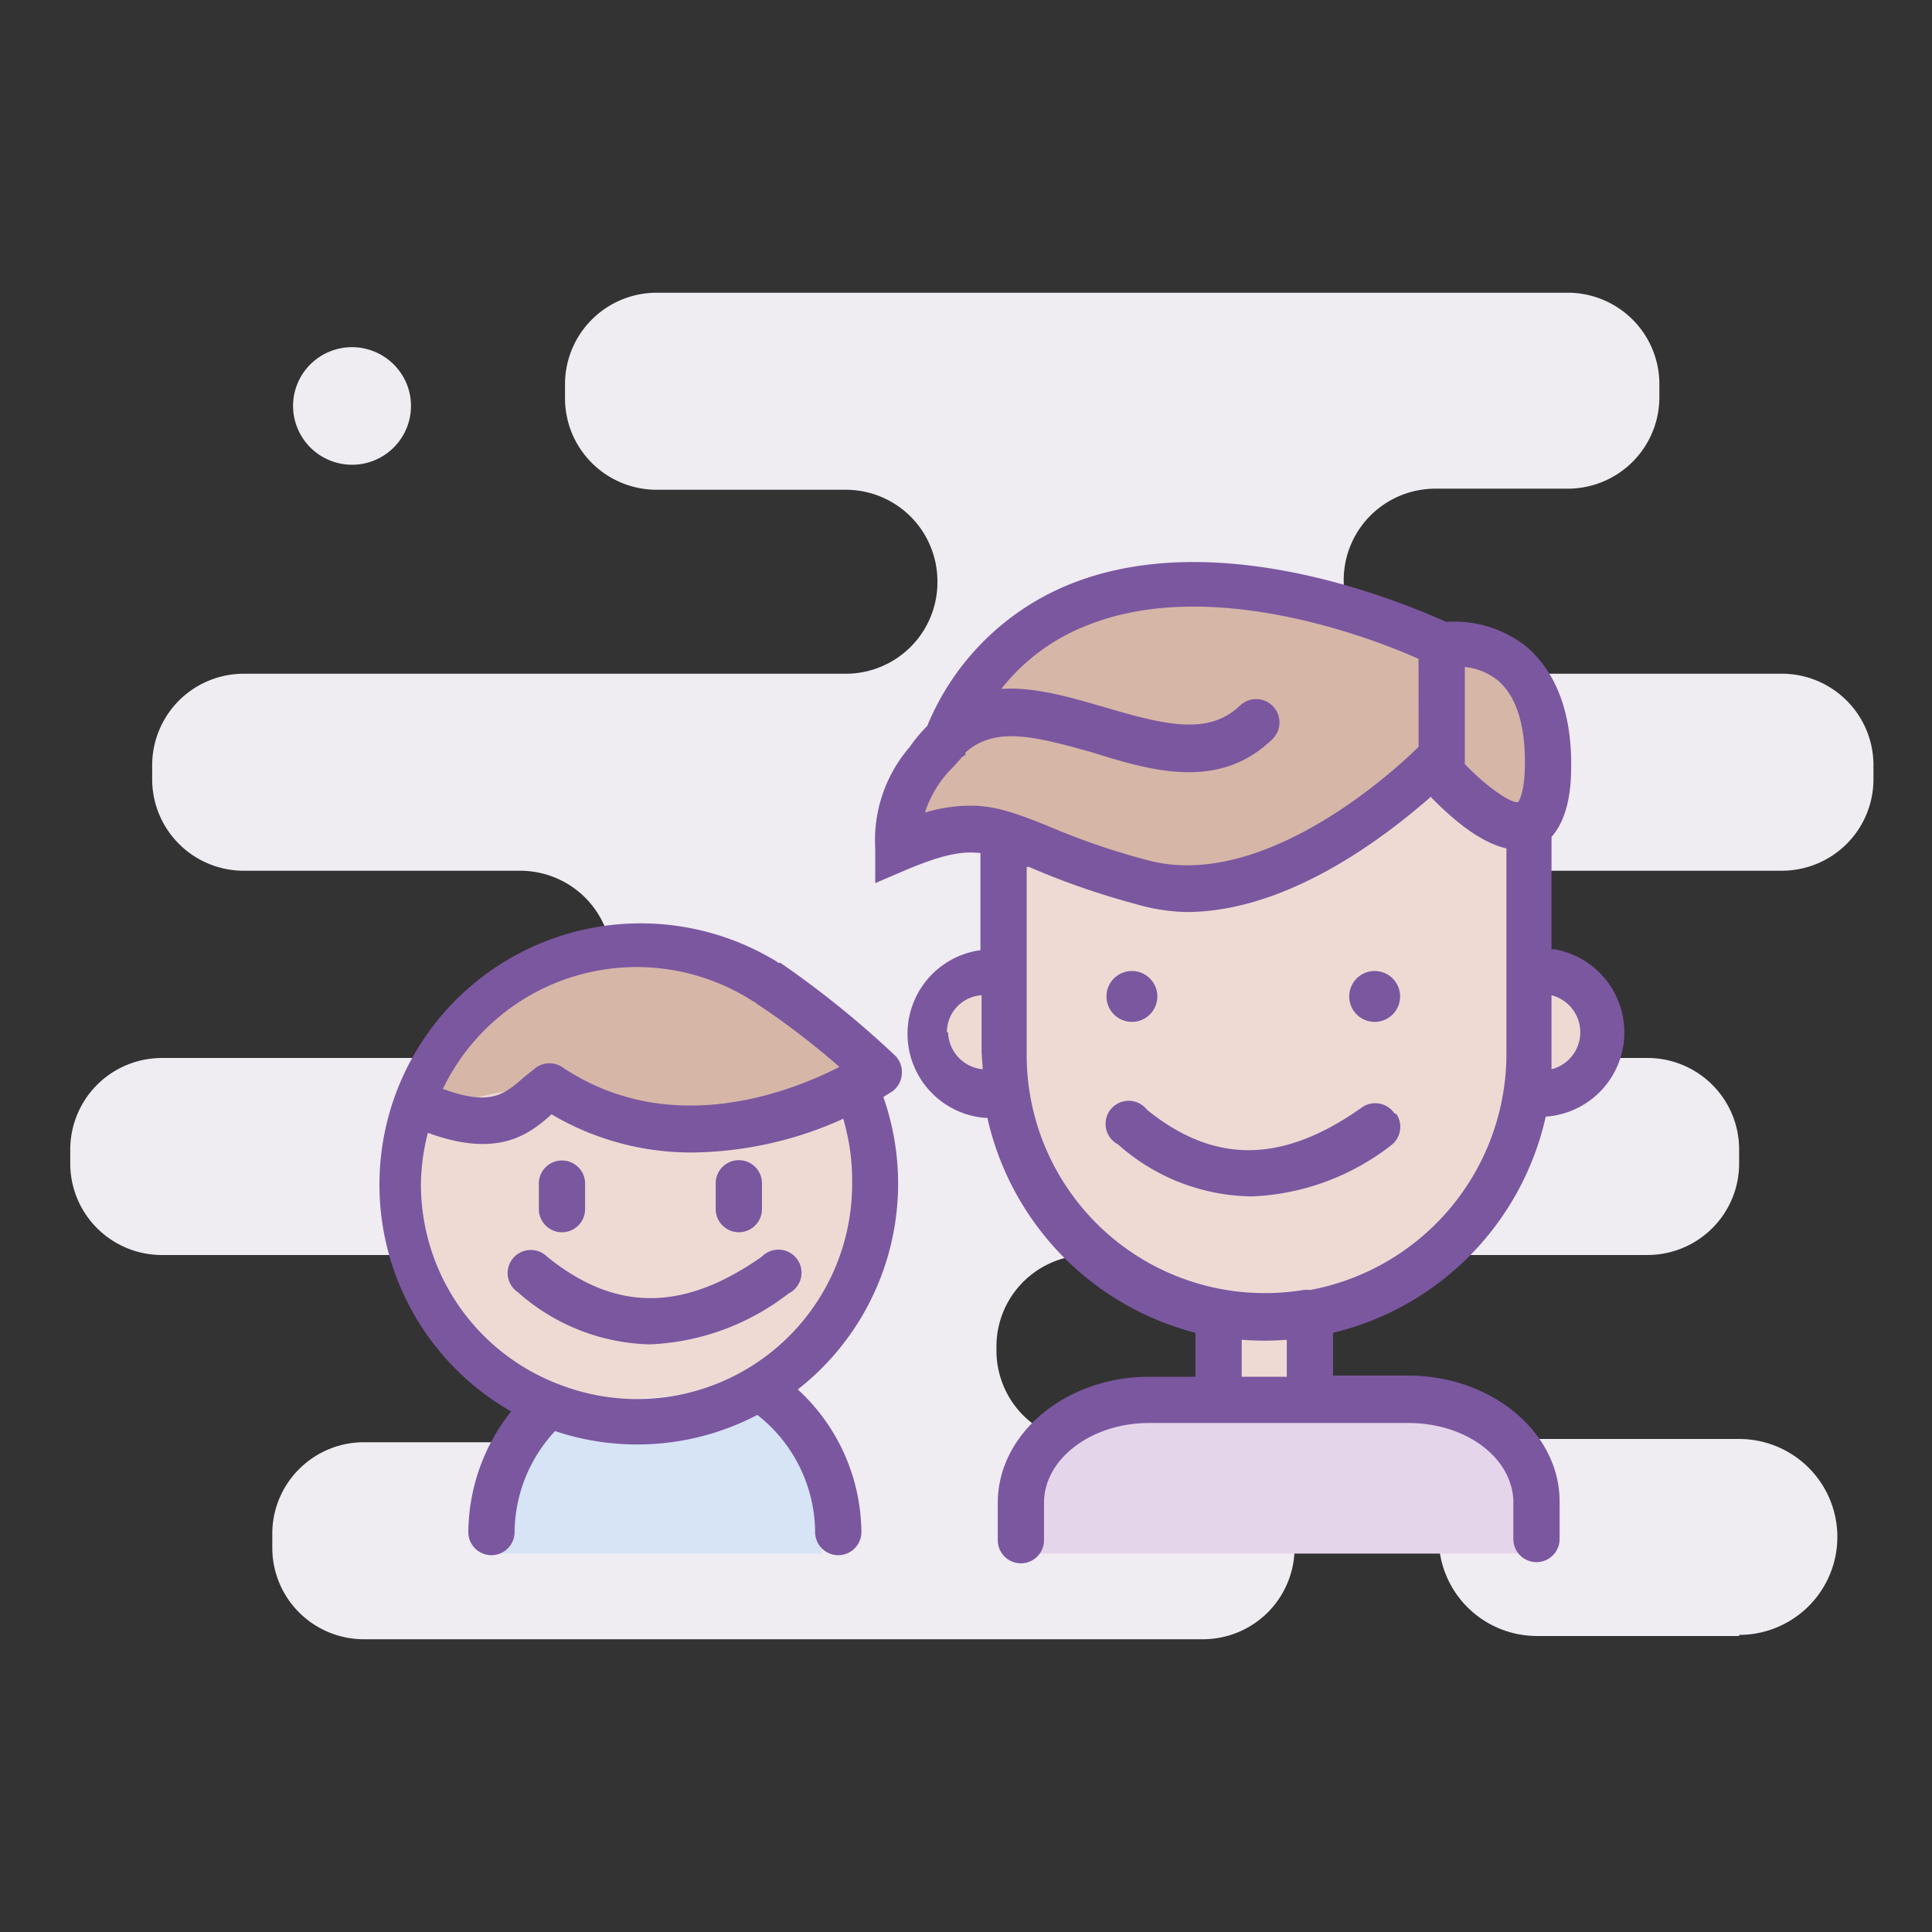
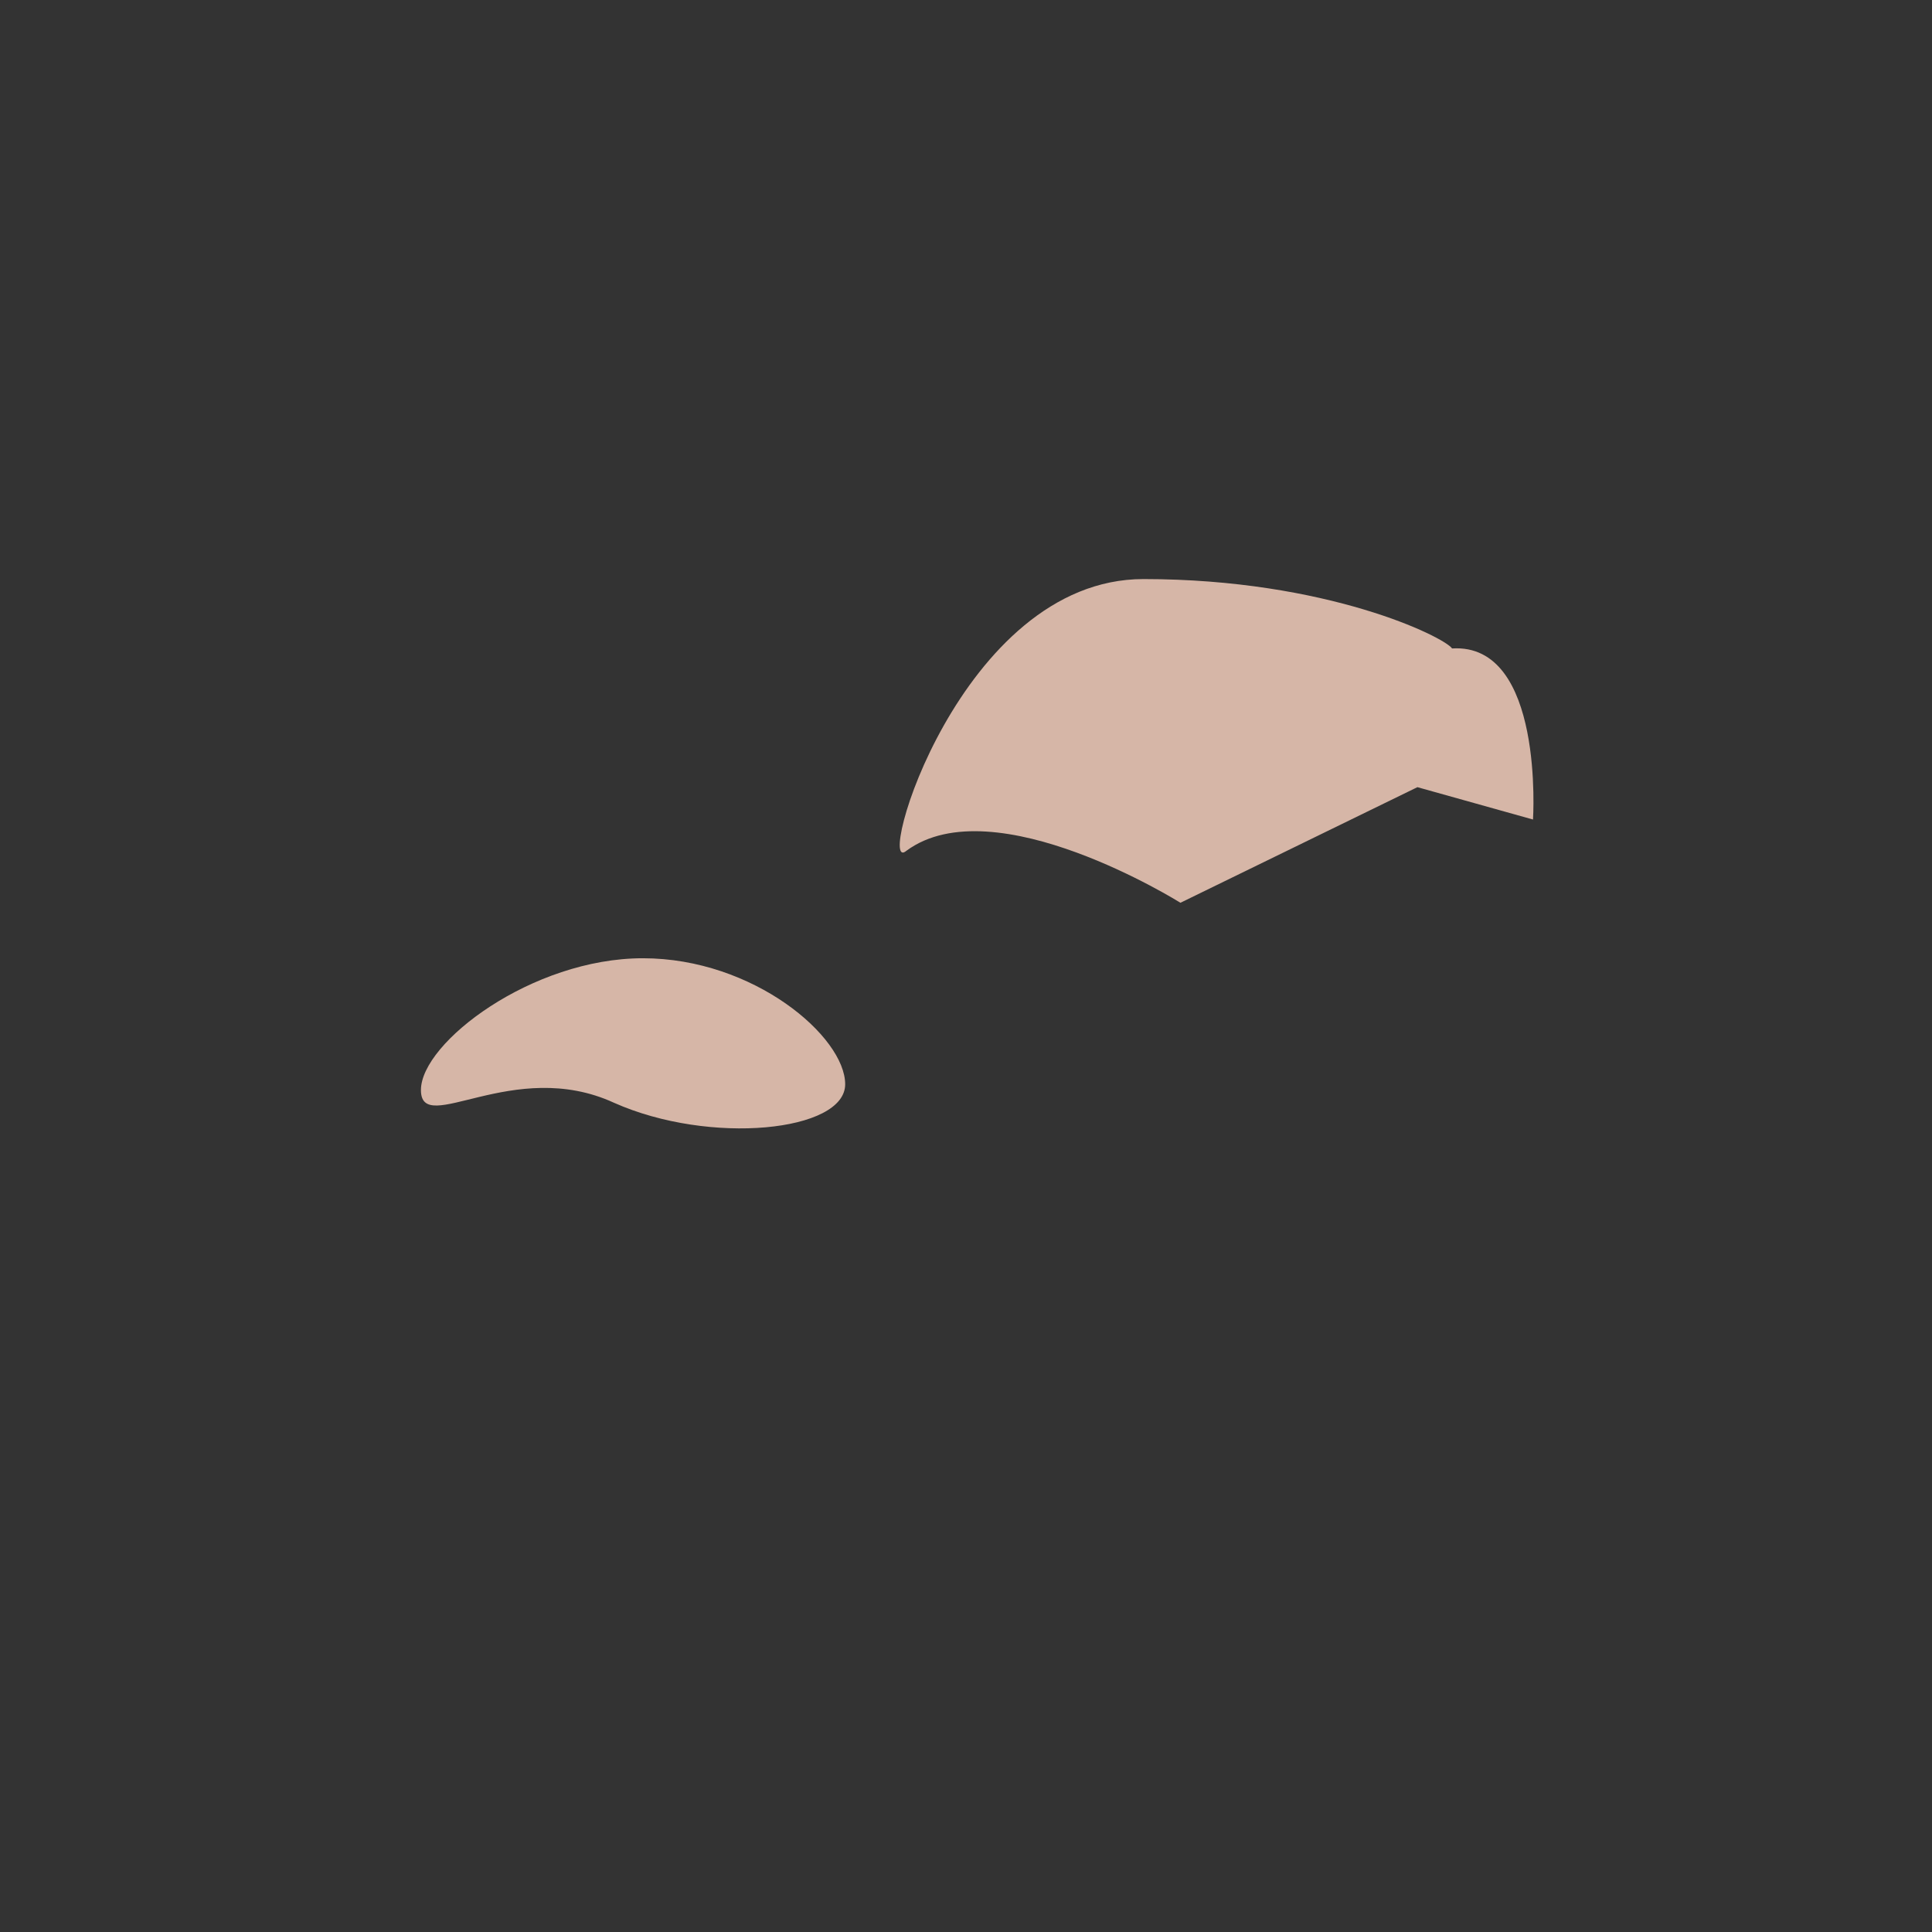
<svg xmlns="http://www.w3.org/2000/svg" width="80" height="80" fill="none">
  <rect width="100%" height="100%" fill="#333333" stroke="none" />
-   <path fill-rule="evenodd" clip-rule="evenodd" d="M72.013 67.743H63.69a4.08 4.08 0 0 1-2.923-1.188 4.06 4.06 0 0 1-1.192-2.914 4.05 4.05 0 0 1 1.192-2.868 4.08 4.08 0 0 1 2.878-1.188h8.367c1.08 0 2.114.427 2.878 1.188a4.05 4.05 0 0 1 0 5.737 4.08 4.08 0 0 1-2.878 1.188v.045zm-3.302-51.25v-.585a3.78 3.78 0 0 0-1.128-2.694 3.8 3.8 0 0 0-2.716-1.093H27.195a3.8 3.8 0 0 0-2.687 1.11 3.78 3.78 0 0 0-1.112 2.677v.586c0 1.004.4 1.967 1.112 2.677a3.8 3.8 0 0 0 2.687 1.109h7.824a3.8 3.8 0 0 1 2.702 1.125 3.8 3.8 0 0 1 1.096 2.706 3.78 3.78 0 0 1-1.112 2.677 3.8 3.8 0 0 1-2.686 1.11H10.145a3.8 3.8 0 0 0-2.716 1.092 3.8 3.8 0 0 0-1.128 2.694v.586c0 1.004.4 1.967 1.112 2.677a3.8 3.8 0 0 0 2.687 1.109h11.44c1.008 0 1.974.399 2.687 1.109a3.78 3.78 0 0 1 1.112 2.677v.135a3.78 3.78 0 0 1-1.096 2.707 3.8 3.8 0 0 1-2.703 1.125H6.708a3.8 3.8 0 0 0-2.687 1.109 3.8 3.8 0 0 0-1.112 2.677v.586c0 1.004.4 1.967 1.112 2.677a3.8 3.8 0 0 0 2.687 1.11h14.788c1.008 0 1.974.398 2.686 1.108a3.78 3.78 0 0 1 1.113 2.677v.136a3.77 3.77 0 0 1-1.096 2.706 3.8 3.8 0 0 1-2.703 1.125H15.12a3.8 3.8 0 0 0-2.716 1.093 3.78 3.78 0 0 0-1.129 2.693v.586a3.78 3.78 0 0 0 1.129 2.694 3.8 3.8 0 0 0 2.716 1.092h34.687a3.8 3.8 0 0 0 2.686-1.109 3.8 3.8 0 0 0 1.113-2.677v-.586a3.78 3.78 0 0 0-1.113-2.677 3.8 3.8 0 0 0-2.686-1.11H45.06a3.8 3.8 0 0 1-2.703-1.124 3.8 3.8 0 0 1-1.096-2.706v-.136c0-1.004.4-1.967 1.112-2.677a3.8 3.8 0 0 1 2.687-1.109h23.155a3.8 3.8 0 0 0 2.686-1.109 3.78 3.78 0 0 0 1.113-2.677v-.586a3.78 3.78 0 0 0-1.113-2.677 3.8 3.8 0 0 0-2.686-1.11h-3.8a3.8 3.8 0 0 1-2.702-1.124 3.8 3.8 0 0 1-1.096-2.707v-.135c0-1.004.4-1.967 1.113-2.677a3.8 3.8 0 0 1 2.686-1.11h9.361a3.8 3.8 0 0 0 2.687-1.108 3.78 3.78 0 0 0 1.112-2.677v-.586a3.78 3.78 0 0 0-1.112-2.678 3.8 3.8 0 0 0-2.686-1.109H59.44a3.8 3.8 0 0 1-2.686-1.109 3.78 3.78 0 0 1-1.113-2.677 3.78 3.78 0 0 1 1.08-2.736 3.8 3.8 0 0 1 2.72-1.14h5.426a3.8 3.8 0 0 0 2.716-1.093 3.78 3.78 0 0 0 1.128-2.694zm-54.134-2.118a2.45 2.45 0 0 1 2.256 1.503 2.43 2.43 0 0 1-.53 2.652 2.44 2.44 0 0 1-2.66.528 2.44 2.44 0 0 1-1.508-2.249c0-.645.257-1.265.715-1.721a2.45 2.45 0 0 1 1.727-.713" fill="#EFECF2" />
-   <path fill-rule="evenodd" clip-rule="evenodd" d="M64.772 45.664c-.766 0-1.436-.958-1.58-2.154-.957 5.026-3.399 9.717-9.286 10.626v3.83H50.41v-3.83c-5.553-.718-7.755-5.744-8.52-10.53-.24 1.196-.91 2.058-1.724 2.058-.957 0-1.723-1.293-1.723-2.872 0-1.58.766-2.873 1.723-2.873a1.63 1.63 0 0 1 1.389 1.054c-.152-2.105-.12-4.22.095-6.319L63 29.867c.671 3.807.832 7.687.478 11.536a1.53 1.53 0 0 1 1.293-1.005c.861 0 1.58 1.149 1.58 2.633s-.719 2.633-1.58 2.633zM26.094 57.918c-5.313 0-9.621-3.686-9.621-8.138 0-4.451 4.308-8.137 9.621-8.137s9.622 3.59 9.622 8.137-4.309 8.138-9.622 8.138" fill="#EFDAD3" />
  <path fill-rule="evenodd" clip-rule="evenodd" d="m63.479 33.935-4.787-1.34-9.813 4.787s-7.707-4.835-11.345-2.154c-1.34 1.148 2.202-11.25 9.813-11.25s12.446 2.394 12.781 2.873c3.83-.24 3.35 7.084 3.35 7.084zM25.424 45.663c-4.165-1.915-7.994 1.436-7.994-.527 0-1.962 4.595-5.457 9.19-5.457 4.596 0 8.377 3.255 8.377 5.218 0 1.962-5.6 2.537-9.573.766" fill="#D6B6A7" />
-   <path fill-rule="evenodd" clip-rule="evenodd" d="M42.321 64.331s-.622-4.308 2.154-5.409c2.777-1.1 13.882-.718 16.276-.478 2.393.239 2.967 5.887 2.967 5.887z" fill="#E5D5EA" />
-   <path fill-rule="evenodd" clip-rule="evenodd" d="M20.78 64.331s-.622-4.308 2.155-5.409 5.744-.718 8.138-.478c2.393.239 2.967 5.887 2.967 5.887z" fill="#D6E4F6" />
-   <path fill-rule="evenodd" clip-rule="evenodd" d="M64.293 39.297a3.494 3.494 0 0 1-.287 6.94 11.87 11.87 0 0 1-8.808 8.952v1.771h3.111c3.447 0 6.271 2.346 6.271 5.218v1.58a.958.958 0 0 1-1.915 0v-1.532c0-1.82-1.914-3.303-4.356-3.303H47.587c-2.394 0-4.356 1.484-4.356 3.303v1.58a.958.958 0 0 1-1.915 0v-1.58c0-2.872 2.824-5.218 6.27-5.218h1.916v-1.819a11.87 11.87 0 0 1-8.617-8.904 1 1 0 0 1-.143 0 3.494 3.494 0 0 1-.144-6.94v-4.021c-.814-.096-1.627.096-3.016.67l-1.34.574v-1.436a5.9 5.9 0 0 1 1.436-4.212q.32-.464.718-.862a10.72 10.72 0 0 1 6.08-5.935c6.222-2.394 13.881.957 15.413 1.627a4.8 4.8 0 0 1 3.35 1.053c1.197 1.053 1.82 2.68 1.82 4.835 0 .574 0 2.106-.814 3.016a1 1 0 0 1 0 .143v4.548zM51.416 57.008h1.867v-1.532q-.933.075-1.867 0zM39.258 42.743a1.58 1.58 0 0 0 1.436 1.532l-.048-.67v-2.393a1.53 1.53 0 0 0-1.436 1.531zM58.74 27.282c-1.915-.862-8.52-3.399-13.594-1.436a8.4 8.4 0 0 0-3.686 2.68c1.436-.095 2.968.383 4.308.766 2.585.766 4.308 1.15 5.6-.095a.965.965 0 1 1 1.293 1.436c-2.202 2.106-4.978 1.292-7.42.526-2.393-.67-4.02-1.1-5.265 0v.096l-.144.096-.335.383a4.6 4.6 0 0 0-1.197 1.914 6.5 6.5 0 0 1 1.915-.287c1.005 0 1.915.335 3.112.814a29.5 29.5 0 0 0 4.164 1.436c4.691 1.292 10.052-3.494 11.25-4.691zm.527 5.696c-1.915 1.676-5.936 4.787-10.148 4.787a8 8 0 0 1-2.106-.335 31.6 31.6 0 0 1-4.404-1.532h-.096v7.707a9.863 9.863 0 0 0 11.44 9.813 1 1 0 0 1 .287 0 9.956 9.956 0 0 0 8.138-9.813v-8.473c-1.244-.287-2.441-1.436-3.111-2.106zm2.776-4.787a2.63 2.63 0 0 0-1.388-.574v4.02c.91.958 1.915 1.628 2.202 1.58 0 0 .287-.287.287-1.675 0-1.58-.383-2.728-1.101-3.35zm2.202 16.084a1.58 1.58 0 0 0 0-3.063zm-7.276-1.962a1.053 1.053 0 1 1-.094-2.105 1.053 1.053 0 0 1 .094 2.105m.862 3.829a.96.96 0 0 1-.24 1.292 10.05 10.05 0 0 1-5.744 2.107 8.47 8.47 0 0 1-5.553-2.154.957.957 0 1 1 1.197-1.437c2.776 2.25 5.6 2.25 8.904-.095a.96.96 0 0 1 1.34.24zm-10.914-3.83a1.053 1.053 0 1 1-.094-2.104 1.053 1.053 0 0 1 .094 2.105zm-9.574 2.155a.96.96 0 0 1-.383.718l-.383.239a10.82 10.82 0 0 1-3.542 12.11 8.1 8.1 0 0 1 2.633 5.936.958.958 0 0 1-1.915 0 6.22 6.22 0 0 0-2.393-4.882 10.72 10.72 0 0 1-8.377.67 6.22 6.22 0 0 0-1.676 4.212.958.958 0 0 1-1.915 0 8.14 8.14 0 0 1 1.772-5.026 10.817 10.817 0 1 1 11.01-18.62l.047.047a1 1 0 0 1 .096 0 40 40 0 0 1 4.739 3.83.96.96 0 0 1 .287.766m-6.031-2.92a.3.3 0 0 1-.048-.048 1 1 0 0 1-.096-.048 8.904 8.904 0 0 0-12.829 3.638c1.963.718 2.537.24 3.351-.479l.479-.383a.96.96 0 0 1 1.1-.048c4.405 2.968 9.335 1.101 11.49 0a32 32 0 0 0-3.447-2.632m3.59 4.786a15.5 15.5 0 0 1-6.223 1.389 11.34 11.34 0 0 1-5.84-1.58c-.957.862-2.25 1.819-5.122.766a9 9 0 0 0-.287 2.058 8.86 8.86 0 0 0 5.648 8.33 8.903 8.903 0 0 0 12.207-8.33 8.9 8.9 0 0 0-.383-2.68zm-13.451 7.18a.956.956 0 0 1 .471-1.753.96.96 0 0 1 .726.27c2.824 2.297 5.648 2.297 8.903 0a.957.957 0 1 1 1.101 1.532 10.05 10.05 0 0 1-5.744 2.106 8.52 8.52 0 0 1-5.457-2.154zm9.143-2.488a.96.96 0 0 1-.958-.958v-1.1a.958.958 0 0 1 1.915 0v1.1a.957.957 0 0 1-.957.958m-7.324 0a.957.957 0 0 1-.957-.958v-1.1a.958.958 0 0 1 1.914 0v1.1a.957.957 0 0 1-.957.958" fill="#7B57A0" />
</svg>